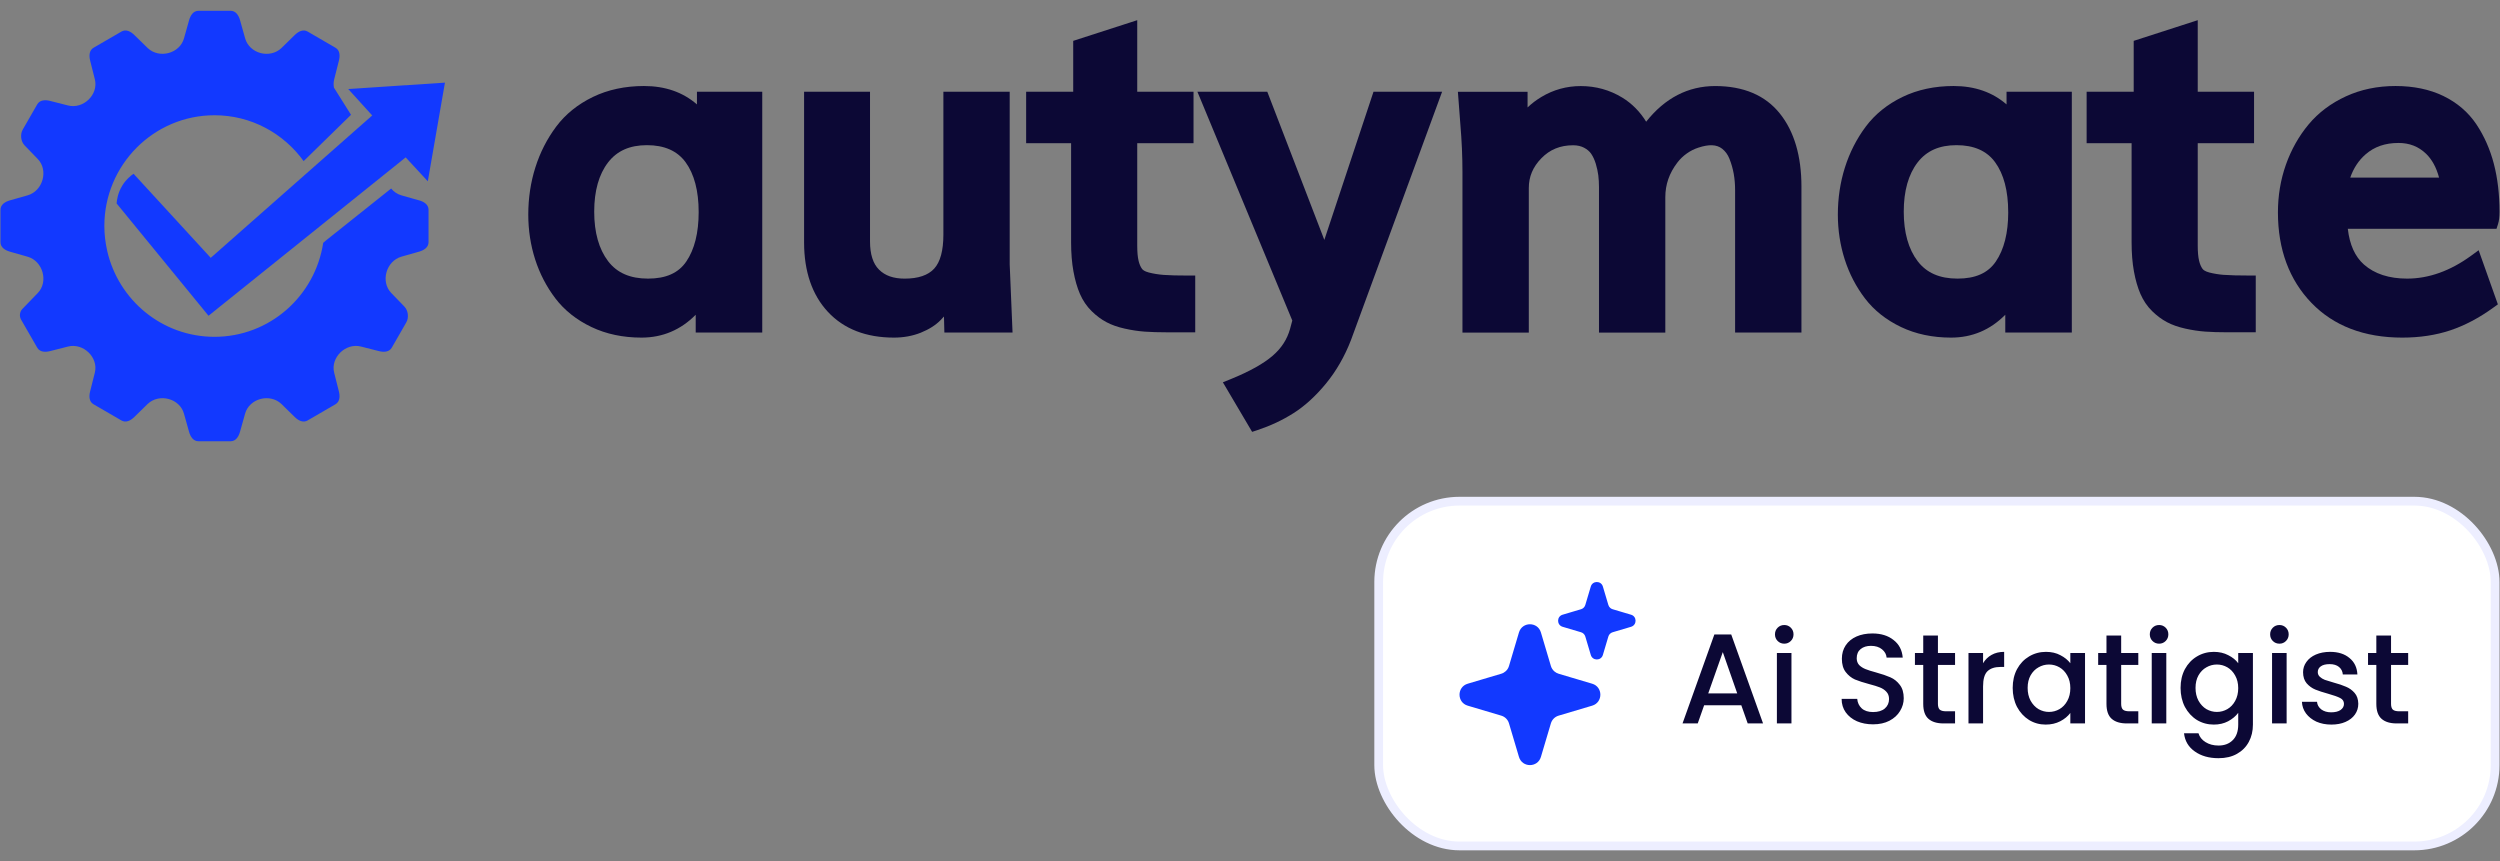
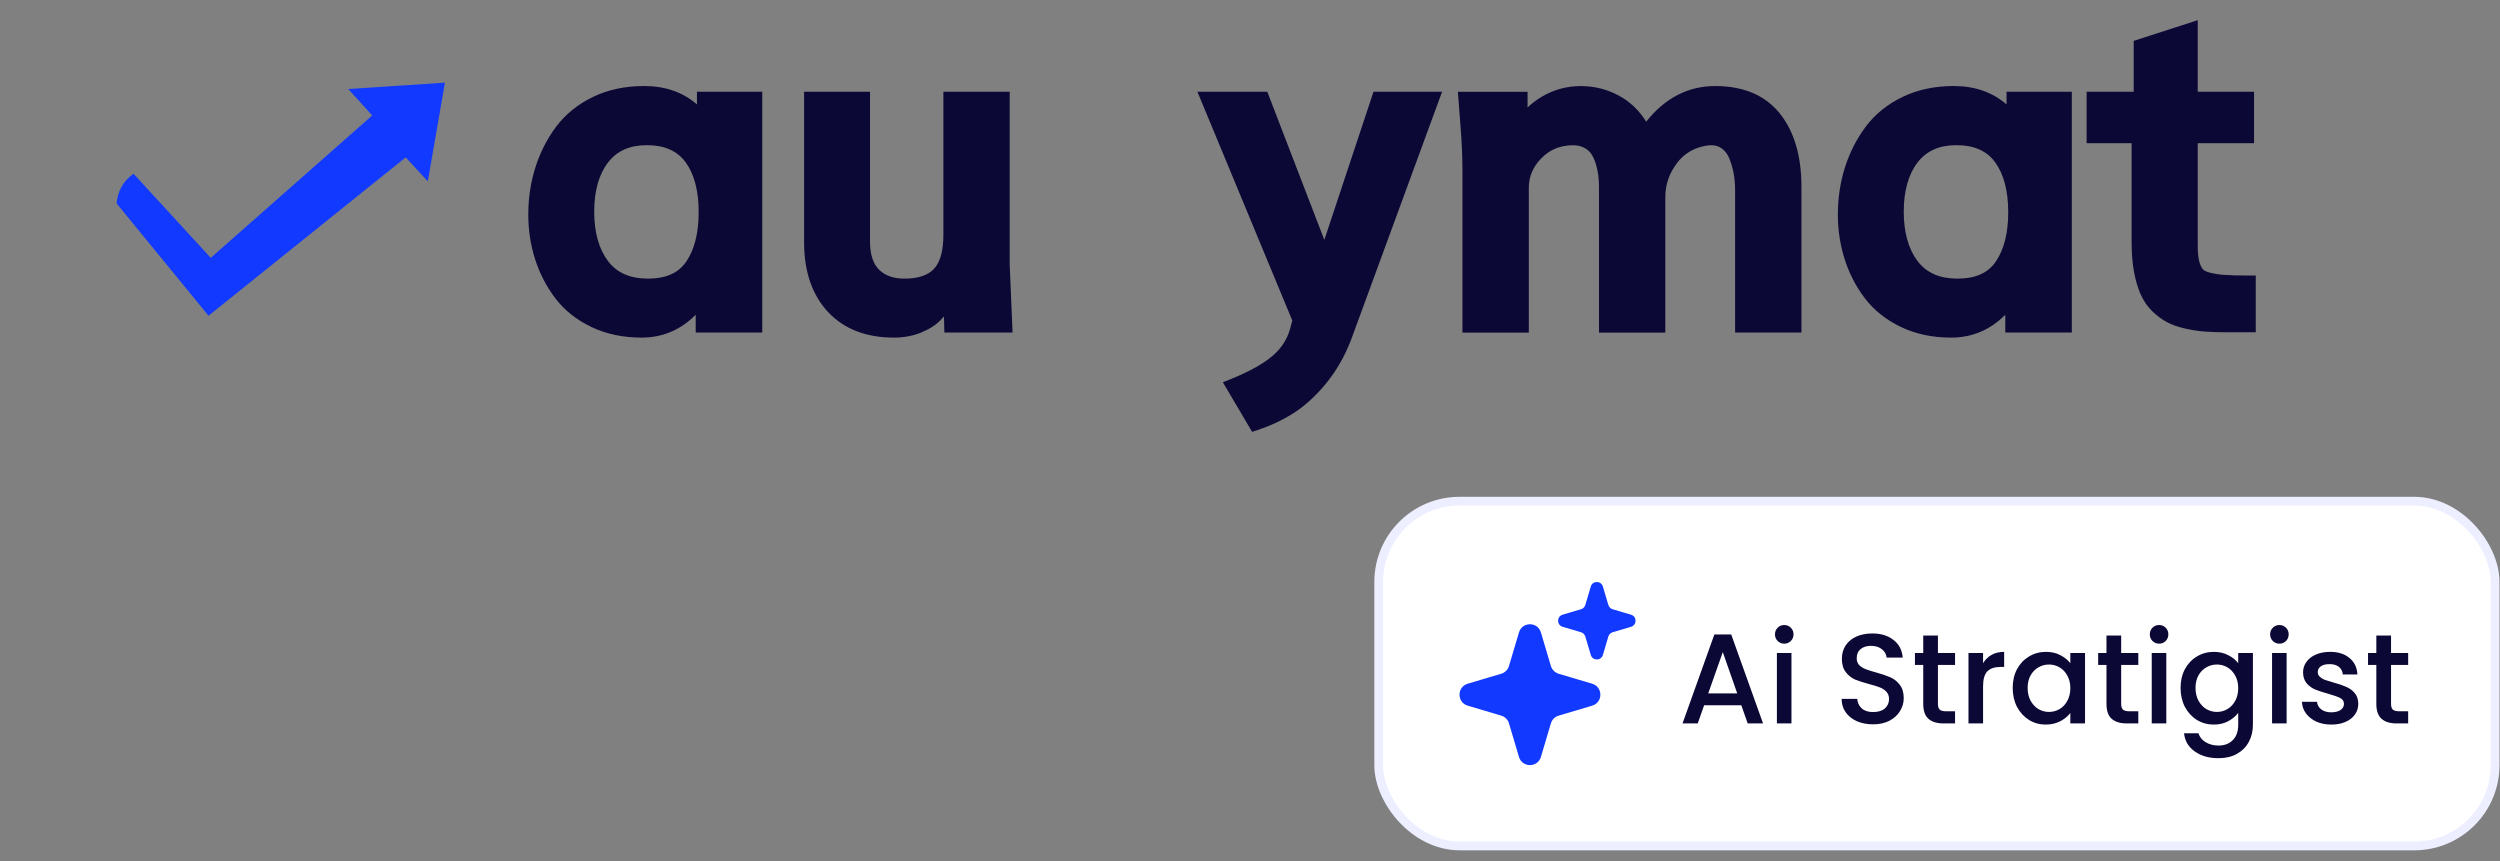
<svg xmlns="http://www.w3.org/2000/svg" width="180" height="62" viewBox="0 0 180 62" fill="none">
  <rect x="0" y="0" width="180" height="62" fill="#808080" stroke="none" />
  <path d="M9.619 12.515C11.471 14.531 13.323 16.549 15.173 18.564C19.048 15.148 22.925 11.729 26.799 8.313C26.222 7.679 25.648 7.042 25.071 6.408L32.036 5.95L30.802 13.053C30.272 12.478 29.739 11.906 29.209 11.331C24.476 15.133 19.746 18.934 15.013 22.734C12.808 20.039 10.6 17.345 8.396 14.648C8.415 14.394 8.484 13.891 8.802 13.366C9.079 12.911 9.419 12.645 9.616 12.513L9.619 12.515Z" fill="#1239FF" />
-   <path fill-rule="evenodd" clip-rule="evenodd" d="M30.172 14.426L28.904 14.066C28.598 13.979 28.349 13.799 28.162 13.573L23.478 17.307L23.271 17.482C22.691 21.313 19.413 24.251 15.443 24.251C11.676 24.251 8.532 21.612 7.72 18.071V18.066C7.59 17.489 7.513 16.892 7.513 16.275C7.513 11.869 11.065 8.298 15.445 8.298C18.086 8.298 20.42 9.602 21.862 11.6L25.273 8.266L24.043 6.308C24.008 6.117 24.011 5.915 24.062 5.711L24.4 4.37C24.492 4.007 24.477 3.621 24.151 3.435L22.151 2.273C21.825 2.084 21.488 2.263 21.219 2.524L20.262 3.462C19.428 4.248 17.958 3.86 17.65 2.763L17.285 1.462C17.184 1.101 16.979 0.777 16.604 0.777H14.293C13.918 0.777 13.714 1.103 13.613 1.462L13.247 2.763C12.939 3.857 11.469 4.246 10.636 3.462L9.676 2.524C9.41 2.263 9.069 2.084 8.744 2.273L6.741 3.435C6.416 3.624 6.401 4.009 6.492 4.37L6.83 5.711C7.106 6.806 6.001 7.88 4.891 7.592L3.611 7.266C3.251 7.174 2.867 7.191 2.679 7.517L1.636 9.333C1.439 9.677 1.5 10.187 1.771 10.468L2.721 11.451C3.505 12.262 3.091 13.752 1.984 14.066L0.716 14.426C0.358 14.528 0.035 14.735 0.035 15.111V17.434C0.035 17.812 0.358 18.017 0.716 18.121L1.984 18.482C3.091 18.795 3.505 20.285 2.721 21.096L1.614 22.241C1.416 22.445 1.377 22.766 1.52 23.015L2.677 25.027C2.864 25.353 3.246 25.371 3.609 25.279L4.889 24.953C5.999 24.667 7.104 25.742 6.828 26.834L6.49 28.175C6.398 28.538 6.413 28.924 6.739 29.11L8.741 30.272C9.067 30.461 9.407 30.282 9.674 30.021L10.633 29.083C11.467 28.297 12.937 28.685 13.245 29.782L13.61 31.083C13.711 31.444 13.916 31.77 14.291 31.77H16.602C16.977 31.77 17.181 31.444 17.282 31.083L17.647 29.782C17.956 28.685 19.426 28.299 20.259 29.083L21.216 30.021C21.483 30.282 21.823 30.461 22.148 30.272L24.149 29.11C24.474 28.921 24.489 28.535 24.398 28.175L24.06 26.834C23.784 25.742 24.889 24.664 25.998 24.953L27.279 25.279C27.639 25.371 28.023 25.353 28.211 25.027L29.254 23.211C29.451 22.868 29.39 22.358 29.119 22.077L28.169 21.094C27.385 20.283 27.799 18.793 28.906 18.479L30.174 18.119C30.532 18.016 30.855 17.81 30.855 17.432V15.108C30.855 14.73 30.532 14.523 30.174 14.424L30.172 14.426Z" fill="#1239FF" />
  <path d="M50.304 15.273C50.304 16.769 50.002 17.966 49.41 18.834C48.846 19.66 47.946 20.06 46.657 20.06C45.369 20.06 44.428 19.649 43.783 18.805C43.121 17.934 42.783 16.737 42.783 15.241C42.783 13.746 43.119 12.554 43.781 11.695C44.426 10.859 45.342 10.452 46.581 10.452C47.822 10.452 48.754 10.852 49.359 11.676C49.985 12.533 50.304 13.741 50.304 15.271V15.273ZM50.181 7.519C49.171 6.638 47.895 6.193 46.368 6.193C45.008 6.193 43.772 6.457 42.691 6.98C41.602 7.506 40.712 8.225 40.044 9.118C39.39 9.993 38.886 10.98 38.547 12.054C38.207 13.124 38.036 14.267 38.036 15.45C38.036 16.571 38.203 17.658 38.532 18.681C38.863 19.709 39.354 20.653 39.993 21.491C40.647 22.347 41.518 23.038 42.587 23.547C43.648 24.053 44.858 24.308 46.187 24.308C47.703 24.308 49.011 23.755 50.091 22.662V23.944H54.882V6.606H50.181V7.519Z" fill="#0C0835" />
  <path d="M72.7 6.605H67.924V16.891C67.924 18.04 67.7 18.868 67.257 19.346C66.821 19.821 66.108 20.061 65.138 20.061C64.328 20.061 63.723 19.849 63.284 19.408C62.858 18.983 62.641 18.302 62.641 17.381V6.605H57.894V17.445C57.894 19.546 58.471 21.233 59.612 22.457C60.755 23.684 62.356 24.308 64.366 24.308C65.06 24.308 65.709 24.188 66.296 23.954C66.888 23.716 67.371 23.41 67.728 23.042C67.812 22.955 67.89 22.869 67.966 22.787L67.995 23.942H72.903L72.698 19.029V6.605H72.7Z" fill="#0C0835" />
-   <path d="M83.792 19.794C83.402 19.764 83.037 19.704 82.71 19.619C82.408 19.54 82.282 19.434 82.227 19.36C82.119 19.213 82.035 19.017 81.978 18.779C81.913 18.511 81.881 18.143 81.881 17.683V10.312H85.934V6.606H81.881V1.453L77.271 2.942V6.606H73.882V10.312H77.119V17.445C77.119 18.223 77.176 18.93 77.288 19.542C77.402 20.164 77.558 20.708 77.756 21.163C77.965 21.642 78.249 22.059 78.6 22.404C78.935 22.733 79.293 23 79.662 23.195C80.027 23.391 80.472 23.548 80.983 23.661C81.474 23.772 81.959 23.844 82.423 23.878C82.874 23.91 83.414 23.927 84.032 23.927H86.057V19.84H85.544C84.798 19.84 84.209 19.825 83.796 19.794H83.792Z" fill="#0C0835" />
  <path d="M95.354 17.279L91.244 6.603H86.212L93.045 23.078L92.885 23.678C92.672 24.438 92.263 25.069 91.634 25.612C90.98 26.18 89.966 26.746 88.622 27.293L88.047 27.526L90.153 31.094L90.533 30.969C91.465 30.66 92.343 30.25 93.14 29.743C93.95 29.229 94.734 28.512 95.472 27.614C96.21 26.712 96.816 25.663 97.271 24.484L103.832 6.603H98.893L95.35 17.279H95.354Z" fill="#0C0835" />
  <path d="M123.495 6.195C121.542 6.195 119.874 7.059 118.524 8.763C118.075 8.035 117.501 7.455 116.809 7.031C115.907 6.478 114.899 6.197 113.813 6.197C112.798 6.197 111.845 6.461 110.978 6.982C110.607 7.204 110.276 7.457 109.985 7.736V6.61H104.968L105.147 8.972C105.246 10.135 105.297 11.282 105.297 12.38V23.948H110.074V13.537C110.074 12.718 110.369 12.018 110.98 11.393C111.59 10.765 112.339 10.459 113.266 10.459C113.57 10.459 113.827 10.518 114.055 10.637C114.277 10.754 114.45 10.903 114.566 11.073C114.698 11.269 114.81 11.509 114.895 11.786C114.985 12.088 115.046 12.371 115.078 12.626C115.11 12.897 115.127 13.18 115.127 13.471V23.946H119.903V14.199C119.903 13.286 120.186 12.469 120.77 11.705C121.158 11.197 121.694 10.822 122.286 10.629C123.05 10.38 123.59 10.397 123.993 10.707C124.224 10.888 124.397 11.124 124.52 11.431C124.663 11.793 124.766 12.158 124.83 12.52C124.895 12.888 124.927 13.275 124.927 13.675V23.944H129.704V13.437C129.704 11.235 129.183 9.465 128.153 8.178C127.103 6.861 125.534 6.195 123.488 6.195H123.495Z" fill="#0C0835" />
  <path d="M144.593 15.273C144.593 16.769 144.291 17.966 143.697 18.834C143.133 19.66 142.233 20.06 140.944 20.06C139.656 20.06 138.715 19.649 138.07 18.805C137.408 17.934 137.07 16.735 137.07 15.241C137.07 13.748 137.406 12.554 138.068 11.695C138.713 10.859 139.628 10.452 140.868 10.452C142.109 10.452 143.043 10.852 143.646 11.678C144.272 12.533 144.591 13.743 144.591 15.273H144.593ZM144.471 7.519C143.46 6.638 142.184 6.193 140.658 6.193C139.299 6.193 138.061 6.457 136.98 6.98C135.891 7.506 135.001 8.225 134.333 9.118C133.679 9.995 133.175 10.982 132.836 12.054C132.496 13.124 132.325 14.267 132.325 15.45C132.325 16.571 132.492 17.658 132.821 18.681C133.15 19.709 133.641 20.653 134.282 21.491C134.936 22.347 135.809 23.038 136.876 23.547C137.937 24.053 139.148 24.308 140.476 24.308C141.993 24.308 143.3 23.755 144.38 22.662V23.944H149.171V6.606H144.471V7.519Z" fill="#0C0835" />
  <path d="M160.149 19.794C159.759 19.764 159.394 19.704 159.067 19.619C158.768 19.54 158.639 19.434 158.584 19.36C158.477 19.213 158.393 19.019 158.336 18.779C158.27 18.511 158.237 18.143 158.237 17.683V10.312H162.292V6.606H158.237V1.453L153.626 2.942V6.606H150.237V10.312H153.475V17.445C153.475 18.223 153.531 18.93 153.643 19.542C153.757 20.166 153.915 20.71 154.111 21.161C154.32 21.64 154.603 22.059 154.955 22.402C155.29 22.731 155.649 22.997 156.018 23.193C156.383 23.389 156.828 23.544 157.338 23.659C157.832 23.77 158.317 23.842 158.781 23.876C159.232 23.908 159.772 23.925 160.39 23.925H162.414V19.838H161.902C161.155 19.838 160.567 19.823 160.154 19.791L160.149 19.794Z" fill="#0C0835" />
-   <path d="M175.61 12.786H169.218C169.458 12.101 169.821 11.552 170.314 11.12C170.951 10.563 171.729 10.293 172.693 10.293C173.484 10.293 174.132 10.548 174.676 11.069C175.106 11.484 175.418 12.059 175.612 12.784L175.61 12.786ZM179.864 16.111C179.933 15.896 179.965 15.611 179.965 15.243C179.965 13.997 179.828 12.839 179.56 11.805C179.288 10.757 178.864 9.795 178.299 8.95C177.715 8.078 176.913 7.391 175.916 6.908C174.935 6.434 173.777 6.193 172.478 6.193C171.179 6.193 169.981 6.442 168.908 6.936C167.83 7.431 166.923 8.112 166.217 8.961C165.519 9.799 164.97 10.771 164.586 11.854C164.203 12.935 164.011 14.09 164.011 15.29C164.011 17.954 164.823 20.145 166.423 21.806C168.024 23.466 170.224 24.308 172.963 24.308C174.22 24.308 175.384 24.132 176.426 23.783C177.464 23.436 178.503 22.887 179.518 22.151L179.847 21.913L178.463 18.017L177.919 18.413C176.422 19.505 174.872 20.06 173.313 20.06C172.012 20.06 170.966 19.719 170.203 19.045C169.561 18.479 169.171 17.615 169.043 16.475H179.748L179.866 16.109L179.864 16.111Z" fill="#0C0835" />
  <rect x="99.266" y="36.085" width="80.383" height="24.823" rx="5.82" fill="white" />
  <rect x="99.266" y="36.085" width="80.383" height="24.823" rx="5.82" stroke="#EDEEFF" stroke-width="0.63" />
  <path d="M114.636 50.808L114.434 50.868L112.612 51.41L112.221 51.526C111.953 51.605 111.744 51.814 111.664 52.082L110.946 54.497C110.713 55.284 109.599 55.284 109.365 54.497L108.647 52.082C108.568 51.814 108.359 51.605 108.091 51.526L105.676 50.808C104.889 50.575 104.889 49.46 105.676 49.227L106.663 48.933L108.091 48.509C108.215 48.472 108.325 48.407 108.416 48.323C108.524 48.224 108.604 48.097 108.647 47.953L109.365 45.537C109.599 44.75 110.713 44.75 110.946 45.537L111.664 47.953C111.71 48.106 111.799 48.241 111.918 48.343C112.005 48.418 112.107 48.475 112.221 48.509L113.104 48.772L114.636 49.227C115.423 49.46 115.423 50.575 114.636 50.808Z" fill="#1239FF" />
  <path d="M117.436 45.129L117.325 45.162L116.323 45.459L116.108 45.523C115.961 45.567 115.846 45.682 115.802 45.829L115.407 47.157C115.278 47.59 114.666 47.59 114.537 47.157L114.142 45.829C114.099 45.682 113.984 45.567 113.837 45.523L112.508 45.129C112.075 45 112.075 44.387 112.508 44.259L113.051 44.097L113.837 43.864C113.904 43.844 113.965 43.808 114.015 43.762C114.074 43.707 114.119 43.637 114.142 43.558L114.537 42.23C114.666 41.797 115.278 41.797 115.407 42.23L115.802 43.558C115.827 43.643 115.876 43.717 115.941 43.773C115.989 43.814 116.045 43.845 116.108 43.864L116.594 44.009L117.436 44.259C117.869 44.387 117.869 45 117.436 45.129Z" fill="#1239FF" />
  <path d="M125.375 50.781H122.697L122.237 52.087H121.142L123.434 45.682H124.648L126.94 52.087H125.835L125.375 50.781ZM125.081 49.925L124.041 46.952L122.992 49.925H125.081ZM128.47 46.345C128.28 46.345 128.12 46.28 127.991 46.151C127.863 46.023 127.798 45.863 127.798 45.673C127.798 45.483 127.863 45.323 127.991 45.194C128.12 45.066 128.28 45.001 128.47 45.001C128.654 45.001 128.81 45.066 128.939 45.194C129.068 45.323 129.133 45.483 129.133 45.673C129.133 45.863 129.068 46.023 128.939 46.151C128.81 46.28 128.654 46.345 128.47 46.345ZM128.985 47.017V52.087H127.936V47.017H128.985ZM134.861 52.152C134.431 52.152 134.045 52.078 133.701 51.931C133.358 51.778 133.088 51.563 132.891 51.287C132.695 51.011 132.597 50.688 132.597 50.32H133.72C133.744 50.596 133.851 50.824 134.042 51.001C134.238 51.179 134.511 51.268 134.861 51.268C135.223 51.268 135.505 51.182 135.707 51.011C135.91 50.833 136.011 50.606 136.011 50.33C136.011 50.115 135.947 49.94 135.818 49.805C135.695 49.67 135.539 49.566 135.348 49.492C135.164 49.419 134.907 49.339 134.575 49.253C134.158 49.142 133.818 49.032 133.554 48.922C133.296 48.805 133.075 48.627 132.891 48.388C132.707 48.148 132.615 47.83 132.615 47.431C132.615 47.063 132.707 46.74 132.891 46.464C133.075 46.188 133.333 45.977 133.664 45.829C133.996 45.682 134.379 45.609 134.815 45.609C135.434 45.609 135.94 45.765 136.333 46.078C136.732 46.385 136.953 46.808 136.996 47.348H135.836C135.818 47.115 135.707 46.915 135.505 46.75C135.302 46.584 135.036 46.501 134.704 46.501C134.404 46.501 134.158 46.578 133.968 46.731C133.778 46.885 133.683 47.106 133.683 47.394C133.683 47.59 133.741 47.753 133.858 47.882C133.98 48.004 134.134 48.102 134.318 48.176C134.502 48.25 134.753 48.33 135.072 48.415C135.496 48.532 135.839 48.649 136.103 48.765C136.373 48.882 136.6 49.063 136.784 49.308C136.974 49.547 137.069 49.87 137.069 50.274C137.069 50.6 136.98 50.906 136.802 51.195C136.631 51.483 136.376 51.716 136.039 51.894C135.707 52.066 135.315 52.152 134.861 52.152ZM139.531 47.873V50.679C139.531 50.87 139.574 51.008 139.66 51.093C139.752 51.173 139.906 51.213 140.12 51.213H140.764V52.087H139.936C139.464 52.087 139.102 51.977 138.85 51.756C138.599 51.535 138.473 51.176 138.473 50.679V47.873H137.875V47.017H138.473V45.756H139.531V47.017H140.764V47.873H139.531ZM142.781 47.753C142.934 47.495 143.136 47.296 143.388 47.155C143.646 47.007 143.949 46.934 144.299 46.934V48.02H144.032C143.621 48.02 143.308 48.124 143.093 48.333C142.885 48.541 142.781 48.903 142.781 49.419V52.087H141.731V47.017H142.781V47.753ZM144.914 49.529C144.914 49.02 145.018 48.569 145.227 48.176C145.441 47.783 145.73 47.48 146.092 47.265C146.46 47.044 146.865 46.934 147.306 46.934C147.705 46.934 148.052 47.014 148.346 47.173C148.647 47.326 148.886 47.52 149.064 47.753V47.017H150.122V52.087H149.064V51.333C148.886 51.572 148.644 51.771 148.337 51.931C148.03 52.09 147.681 52.17 147.288 52.17C146.852 52.17 146.454 52.06 146.092 51.839C145.73 51.612 145.441 51.299 145.227 50.9C145.018 50.495 144.914 50.038 144.914 49.529ZM149.064 49.547C149.064 49.198 148.991 48.894 148.843 48.636C148.702 48.379 148.515 48.182 148.282 48.047C148.049 47.912 147.797 47.845 147.527 47.845C147.257 47.845 147.006 47.912 146.773 48.047C146.539 48.176 146.349 48.369 146.202 48.627C146.061 48.879 145.99 49.179 145.99 49.529C145.99 49.879 146.061 50.185 146.202 50.449C146.349 50.713 146.539 50.916 146.773 51.057C147.012 51.192 147.263 51.259 147.527 51.259C147.797 51.259 148.049 51.192 148.282 51.057C148.515 50.922 148.702 50.725 148.843 50.468C148.991 50.204 149.064 49.897 149.064 49.547ZM152.724 47.873V50.679C152.724 50.87 152.767 51.008 152.853 51.093C152.945 51.173 153.099 51.213 153.313 51.213H153.958V52.087H153.129C152.657 52.087 152.295 51.977 152.043 51.756C151.792 51.535 151.666 51.176 151.666 50.679V47.873H151.068V47.017H151.666V45.756H152.724V47.017H153.958V47.873H152.724ZM155.458 46.345C155.268 46.345 155.109 46.28 154.98 46.151C154.851 46.023 154.786 45.863 154.786 45.673C154.786 45.483 154.851 45.323 154.98 45.194C155.109 45.066 155.268 45.001 155.458 45.001C155.642 45.001 155.799 45.066 155.928 45.194C156.056 45.323 156.121 45.483 156.121 45.673C156.121 45.863 156.056 46.023 155.928 46.151C155.799 46.28 155.642 46.345 155.458 46.345ZM155.974 47.017V52.087H154.925V47.017H155.974ZM159.394 46.934C159.787 46.934 160.133 47.014 160.434 47.173C160.741 47.326 160.98 47.52 161.152 47.753V47.017H162.21V52.17C162.21 52.636 162.112 53.051 161.916 53.413C161.719 53.781 161.434 54.069 161.06 54.278C160.692 54.486 160.25 54.59 159.735 54.59C159.047 54.59 158.477 54.428 158.023 54.103C157.569 53.784 157.311 53.348 157.25 52.796H158.29C158.37 53.06 158.538 53.272 158.796 53.431C159.06 53.597 159.373 53.679 159.735 53.679C160.158 53.679 160.498 53.551 160.756 53.293C161.02 53.035 161.152 52.661 161.152 52.17V51.324C160.974 51.563 160.732 51.765 160.425 51.931C160.124 52.09 159.781 52.17 159.394 52.17C158.952 52.17 158.547 52.06 158.179 51.839C157.817 51.612 157.529 51.299 157.314 50.9C157.106 50.495 157.001 50.038 157.001 49.529C157.001 49.02 157.106 48.569 157.314 48.176C157.529 47.783 157.817 47.48 158.179 47.265C158.547 47.044 158.952 46.934 159.394 46.934ZM161.152 49.547C161.152 49.198 161.078 48.894 160.931 48.636C160.79 48.379 160.603 48.182 160.37 48.047C160.136 47.912 159.885 47.845 159.615 47.845C159.345 47.845 159.093 47.912 158.86 48.047C158.627 48.176 158.437 48.369 158.29 48.627C158.149 48.879 158.078 49.179 158.078 49.529C158.078 49.879 158.149 50.185 158.29 50.449C158.437 50.713 158.627 50.916 158.86 51.057C159.1 51.192 159.351 51.259 159.615 51.259C159.885 51.259 160.136 51.192 160.37 51.057C160.603 50.922 160.79 50.725 160.931 50.468C161.078 50.204 161.152 49.897 161.152 49.547ZM164.122 46.345C163.932 46.345 163.772 46.28 163.643 46.151C163.515 46.023 163.45 45.863 163.45 45.673C163.45 45.483 163.515 45.323 163.643 45.194C163.772 45.066 163.932 45.001 164.122 45.001C164.306 45.001 164.462 45.066 164.591 45.194C164.72 45.323 164.785 45.483 164.785 45.673C164.785 45.863 164.72 46.023 164.591 46.151C164.462 46.28 164.306 46.345 164.122 46.345ZM164.637 47.017V52.087H163.588V47.017H164.637ZM167.855 52.17C167.456 52.17 167.098 52.1 166.779 51.959C166.466 51.811 166.217 51.615 166.033 51.37C165.849 51.118 165.751 50.839 165.739 50.532H166.825C166.843 50.747 166.944 50.928 167.128 51.075C167.318 51.216 167.555 51.287 167.837 51.287C168.131 51.287 168.358 51.231 168.518 51.121C168.683 51.005 168.766 50.857 168.766 50.679C168.766 50.489 168.674 50.348 168.49 50.256C168.312 50.164 168.027 50.063 167.634 49.952C167.254 49.848 166.944 49.747 166.705 49.649C166.466 49.55 166.257 49.4 166.079 49.198C165.907 48.995 165.821 48.728 165.821 48.397C165.821 48.127 165.901 47.882 166.061 47.661C166.22 47.434 166.447 47.256 166.742 47.127C167.042 46.998 167.386 46.934 167.772 46.934C168.349 46.934 168.812 47.081 169.162 47.376C169.518 47.664 169.708 48.06 169.733 48.563H168.683C168.665 48.336 168.573 48.155 168.407 48.02C168.242 47.885 168.018 47.817 167.736 47.817C167.46 47.817 167.248 47.869 167.101 47.974C166.953 48.078 166.88 48.216 166.88 48.388C166.88 48.523 166.929 48.636 167.027 48.728C167.125 48.82 167.245 48.894 167.386 48.949C167.527 48.998 167.736 49.063 168.012 49.142C168.38 49.241 168.68 49.342 168.914 49.446C169.153 49.544 169.358 49.692 169.53 49.888C169.702 50.084 169.791 50.345 169.797 50.67C169.797 50.959 169.717 51.216 169.558 51.443C169.398 51.67 169.171 51.848 168.877 51.977C168.588 52.106 168.248 52.17 167.855 52.17ZM172.155 47.873V50.679C172.155 50.87 172.198 51.008 172.283 51.093C172.375 51.173 172.529 51.213 172.744 51.213H173.388V52.087H172.56C172.087 52.087 171.725 51.977 171.474 51.756C171.222 51.535 171.096 51.176 171.096 50.679V47.873H170.498V47.017H171.096V45.756H172.155V47.017H173.388V47.873H172.155Z" fill="#0C0835" />
</svg>